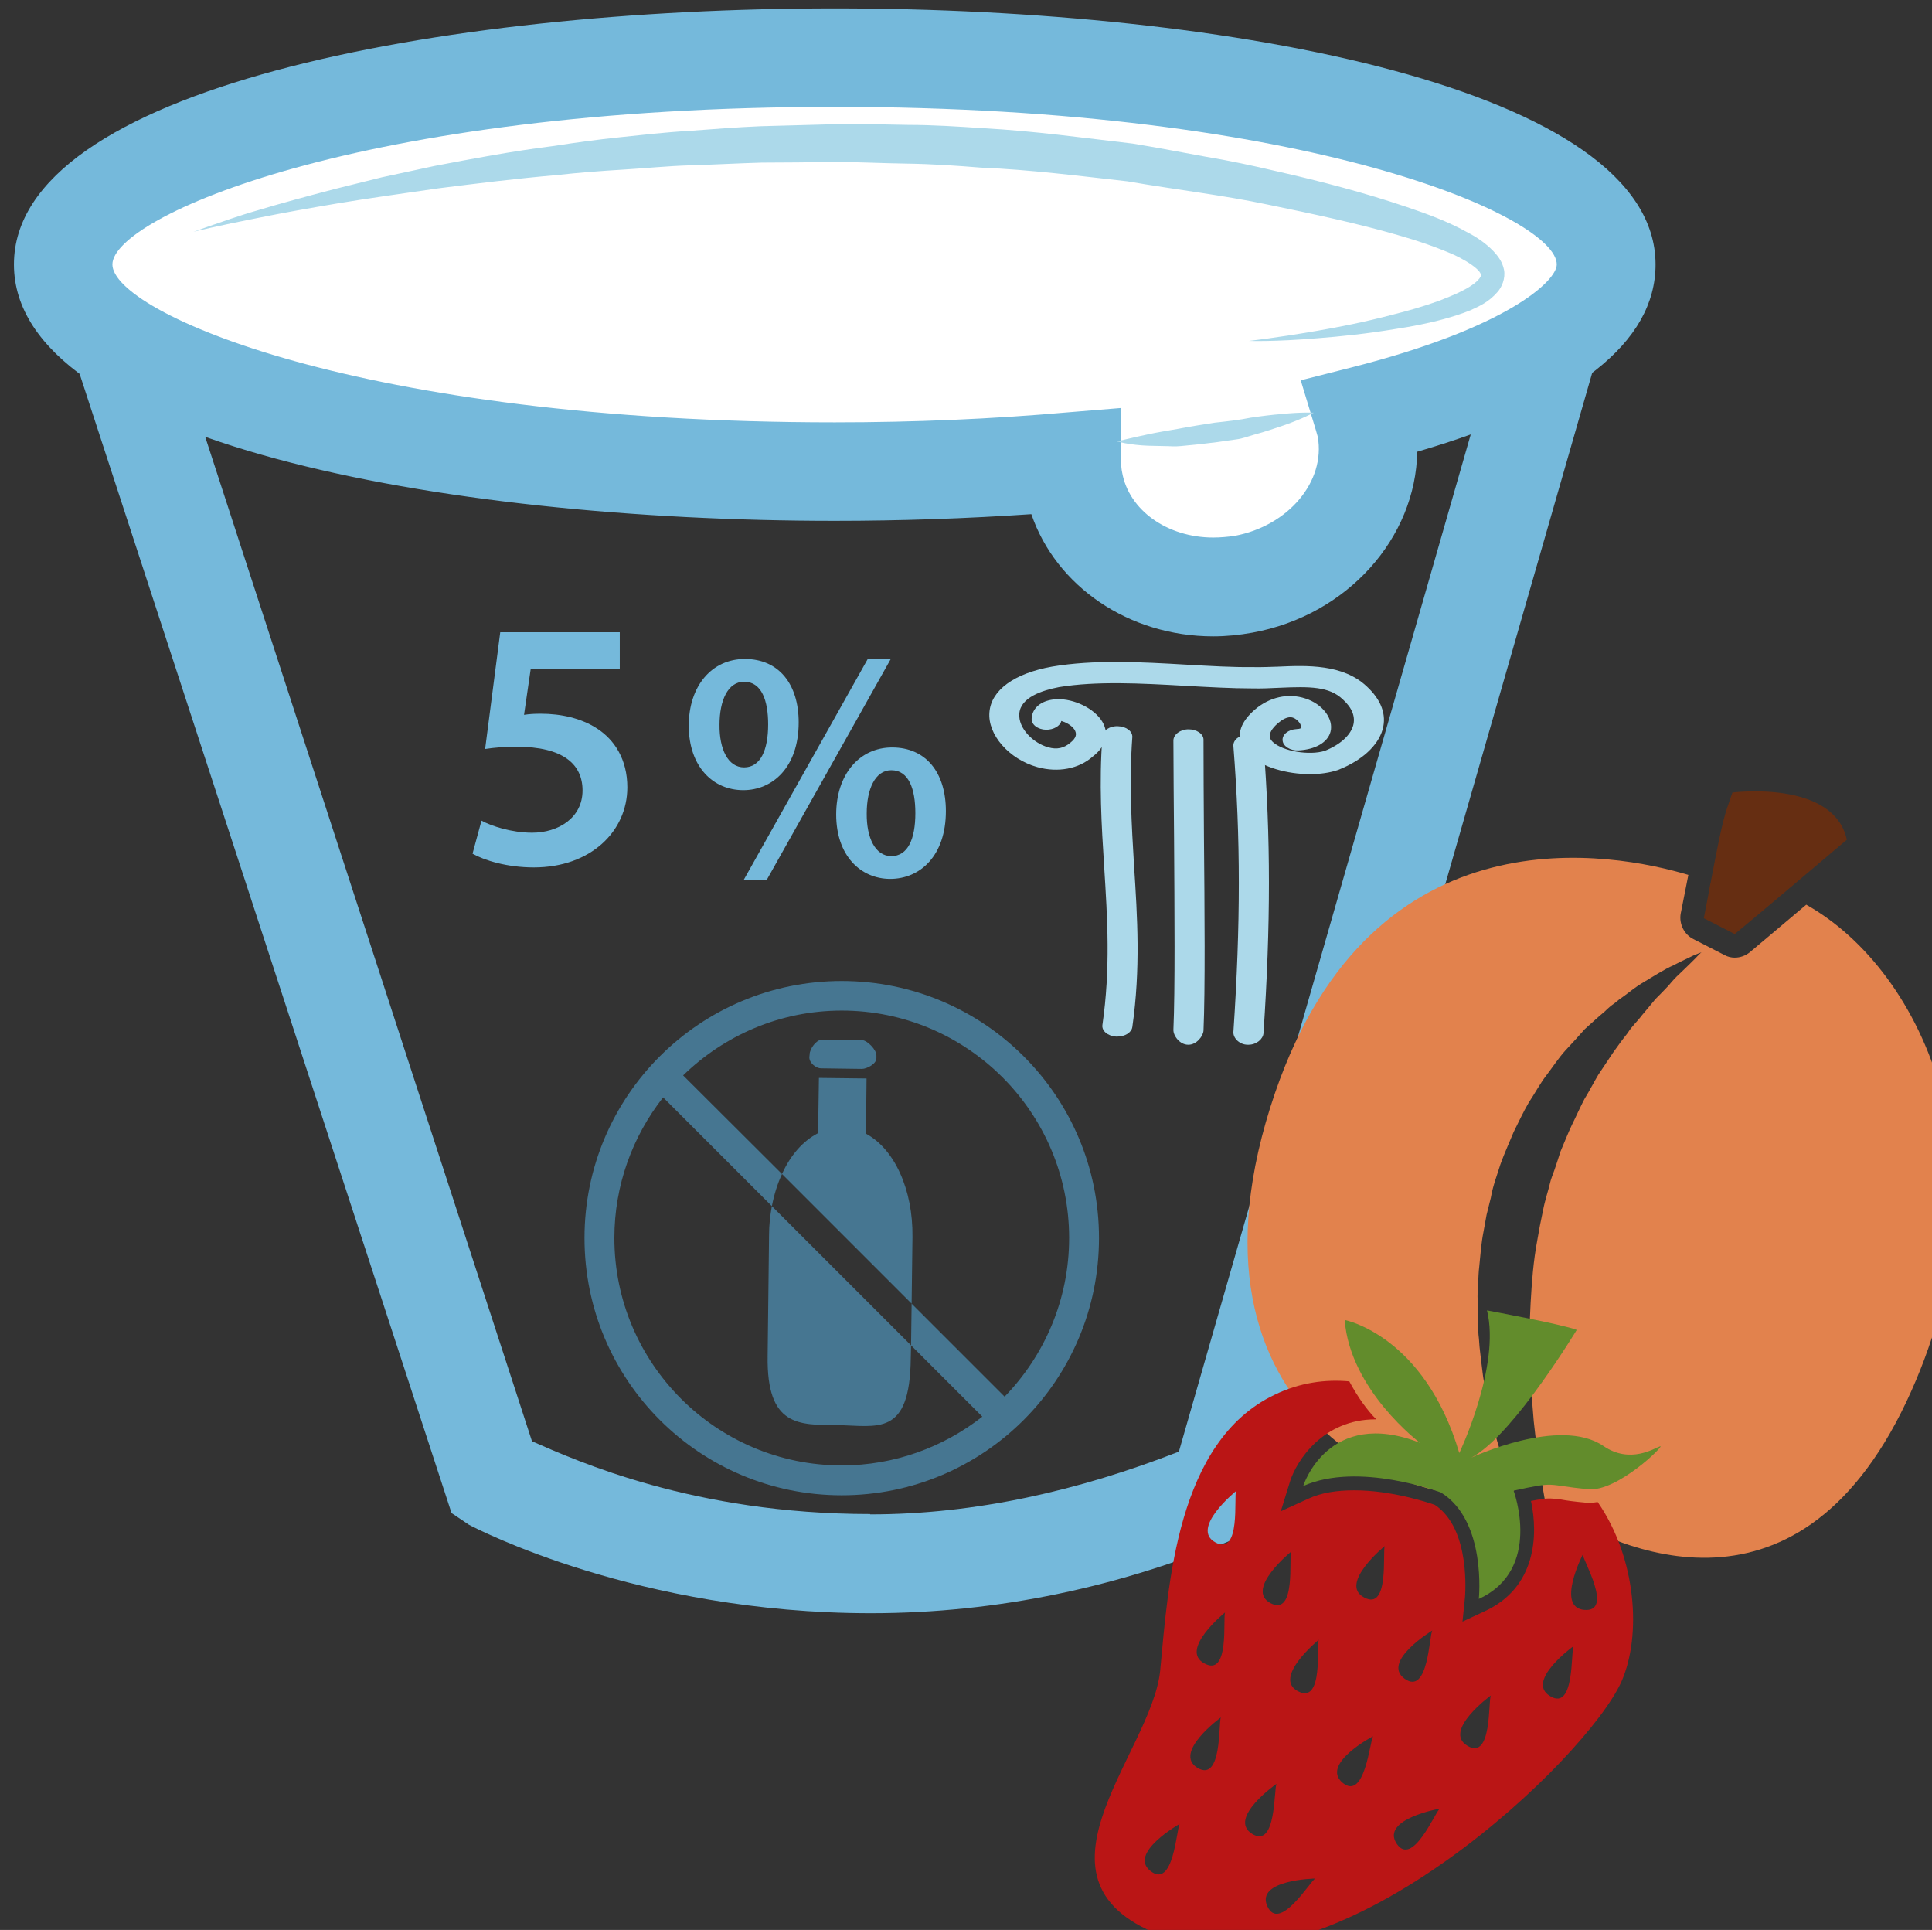
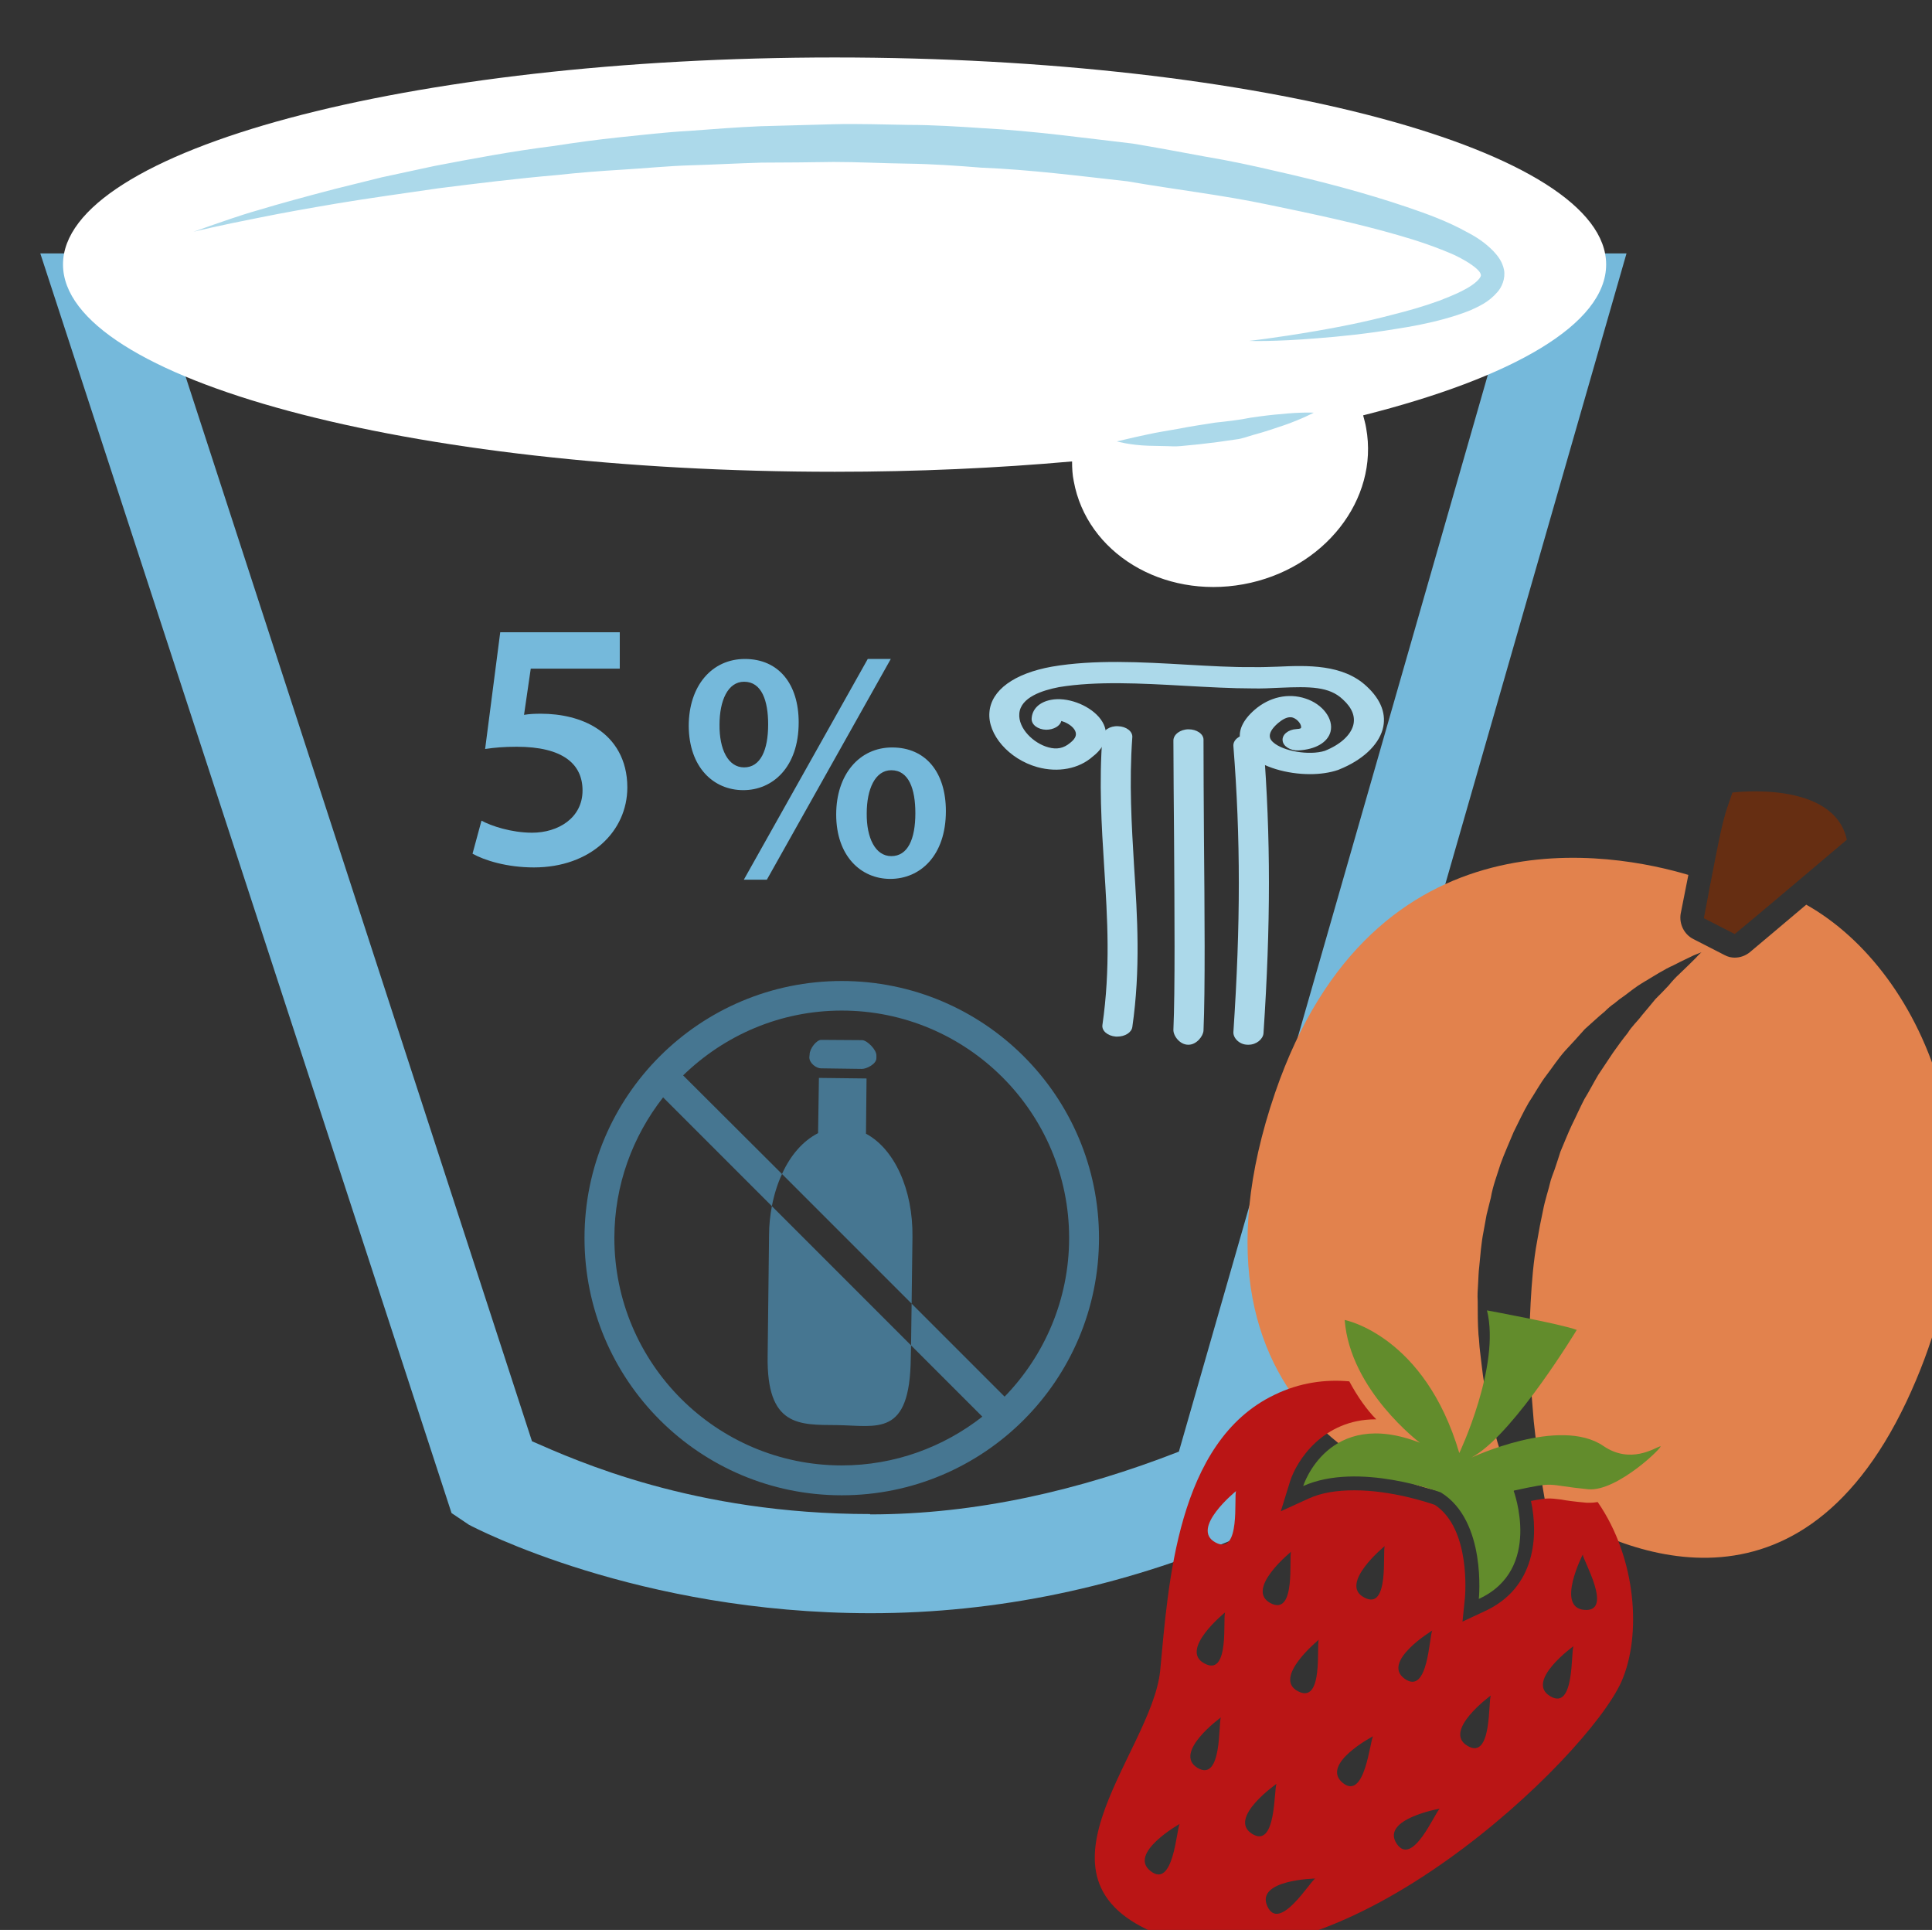
<svg xmlns="http://www.w3.org/2000/svg" xmlns:ns1="http://sodipodi.sourceforge.net/DTD/sodipodi-0.dtd" xmlns:ns2="http://www.inkscape.org/namespaces/inkscape" width="386.854mm" height="386.384mm" viewBox="0 0 386.854 386.384" version="1.1" id="svg8" ns1:docname="Jogurt řecký ovocný 5% bez laktózy.svg" ns2:version="0.92.4 (5da689c313, 2019-01-14)">
  <rect x="0" y="0" width="386.854" height="386.384" fill="#333333" stroke="none" />
  <defs id="defs2">
    <style type="text/css" id="style2">
    .fil3 {fill:#053749;fill-rule:nonzero}
    .fil6 {fill:#C0C3C4;fill-rule:nonzero}
    .fil2 {fill:#EFD4AF;fill-rule:nonzero}
    .fil1 {fill:#F4D398;fill-rule:nonzero}
    .fil4 {fill:#F4E6D0;fill-rule:nonzero}
    .fil0 {fill:#F9E4B9;fill-rule:nonzero}
    .fil5 {fill:white;fill-rule:nonzero}
   </style>
    <style type="text/css" id="style2-1">
    .fil5 {fill:#053749;fill-rule:nonzero}
    .fil2 {fill:#E8D5C5;fill-rule:nonzero}
    .fil1 {fill:#F4E2CE;fill-rule:nonzero}
    .fil4 {fill:#F4E6D0;fill-rule:nonzero}
    .fil3 {fill:#F9EEE4;fill-rule:nonzero}
    .fil0 {fill:#F9EFE5;fill-rule:nonzero}
    .fil6 {fill:white;fill-rule:nonzero}
   </style>
    <style type="text/css" id="style2-3">
    .fil3 {fill:#053749;fill-rule:nonzero}
    .fil6 {fill:#C0C3C4;fill-rule:nonzero}
    .fil2 {fill:#EFD4AF;fill-rule:nonzero}
    .fil1 {fill:#F4D398;fill-rule:nonzero}
    .fil4 {fill:#F4E6D0;fill-rule:nonzero}
    .fil0 {fill:#F9E4B9;fill-rule:nonzero}
    .fil5 {fill:white;fill-rule:nonzero}
   </style>
    <style type="text/css" id="style2-8">
    .fil1 {fill:#467691;fill-rule:nonzero}
    .fil0 {fill:white;fill-rule:nonzero}
   </style>
    <style type="text/css" id="style2-9">
    .fil1 {fill:#467691;fill-rule:nonzero}
    .fil2 {fill:#70A3BA;fill-rule:nonzero}
    .fil0 {fill:white;fill-rule:nonzero}
   </style>
    <style type="text/css" id="style2-97">
    .fil1 {fill:#628C2C;fill-rule:nonzero}
    .fil3 {fill:#A31313;fill-rule:nonzero}
    .fil0 {fill:firebrick;fill-rule:nonzero}
    .fil2 {fill:#B51515;fill-rule:nonzero}
   </style>
    <style type="text/css" id="style2-2">
    .str0 {stroke:white;stroke-width:70.56}
    .fil7 {fill:#FEFEFE}
    .fil3 {fill:#218935;fill-rule:nonzero}
    .fil9 {fill:#628C2C;fill-rule:nonzero}
    .fil5 {fill:#662E12;fill-rule:nonzero}
    .fil1 {fill:#67B2B5;fill-rule:nonzero}
    .fil2 {fill:#6DA19F;fill-rule:nonzero}
    .fil8 {fill:#BA1515;fill-rule:nonzero}
    .fil6 {fill:#E2824D;fill-rule:nonzero}
    .fil4 {fill:#F4A931;fill-rule:nonzero}
    .fil0 {fill:white;fill-rule:nonzero}
   </style>
    <style type="text/css" id="style2-27">
    .fil1 {fill:#75B9DB;fill-rule:nonzero}
    .fil2 {fill:#ACD9EA;fill-rule:nonzero}
    .fil0 {fill:white;fill-rule:nonzero}
   </style>
    <style type="text/css" id="style2-4">
    .fil1 {fill:#75B9DB;fill-rule:nonzero}
    .fil2 {fill:#ACD9EA;fill-rule:nonzero}
    .fil0 {fill:white;fill-rule:nonzero}
   </style>
    <style type="text/css" id="style2-7">
    .fil2 {fill:black;fill-rule:nonzero}
    .fil4 {fill:#053749;fill-rule:nonzero}
    .fil1 {fill:#467691;fill-rule:nonzero}
    .fil3 {fill:#EFD4AF;fill-rule:nonzero}
    .fil5 {fill:#F4E6D0;fill-rule:nonzero}
    .fil0 {fill:white;fill-rule:nonzero}
   </style>
    <style type="text/css" id="style2-8-8">
    .fil1 {fill:#467691;fill-rule:nonzero}
    .fil2 {fill:#70A3BA;fill-rule:nonzero}
    .fil0 {fill:white;fill-rule:nonzero}
   </style>
    <style type="text/css" id="style2-14">
    .fil2 {fill:black;fill-rule:nonzero}
    .fil1 {fill:#467691;fill-rule:nonzero}
    .fil6 {fill:#CCCCCC;fill-rule:nonzero}
    .fil8 {fill:#CEBCAA;fill-rule:nonzero}
    .fil3 {fill:#E0D2C1;fill-rule:nonzero}
    .fil4 {fill:#EDDECE;fill-rule:nonzero}
    .fil7 {fill:#F4E9E1;fill-rule:nonzero}
    .fil0 {fill:white;fill-rule:nonzero}
    .fil5 {fill:white;fill-rule:nonzero}
   </style>
    <style type="text/css" id="style2-0">
    .fil2 {fill:black;fill-rule:nonzero}
    .fil1 {fill:#467691;fill-rule:nonzero}
    .fil6 {fill:#CCCCCC;fill-rule:nonzero}
    .fil8 {fill:#CEBCAA;fill-rule:nonzero}
    .fil3 {fill:#E0D2C1;fill-rule:nonzero}
    .fil4 {fill:#EDDECE;fill-rule:nonzero}
    .fil7 {fill:#F4E9E1;fill-rule:nonzero}
    .fil0 {fill:white;fill-rule:nonzero}
    .fil5 {fill:white;fill-rule:nonzero}
   </style>
    <style type="text/css" id="style2-81">
    .fil1 {fill:#628C2C;fill-rule:nonzero}
    .fil3 {fill:#A31313;fill-rule:nonzero}
    .fil0 {fill:firebrick;fill-rule:nonzero}
    .fil2 {fill:#B51515;fill-rule:nonzero}
   </style>
    <style type="text/css" id="style2-2-3">
    .str0 {stroke:white;stroke-width:70.56}
    .fil7 {fill:#FEFEFE}
    .fil3 {fill:#218935;fill-rule:nonzero}
    .fil9 {fill:#628C2C;fill-rule:nonzero}
    .fil5 {fill:#662E12;fill-rule:nonzero}
    .fil1 {fill:#67B2B5;fill-rule:nonzero}
    .fil2 {fill:#6DA19F;fill-rule:nonzero}
    .fil8 {fill:#BA1515;fill-rule:nonzero}
    .fil6 {fill:#E2824D;fill-rule:nonzero}
    .fil4 {fill:#F4A931;fill-rule:nonzero}
    .fil0 {fill:white;fill-rule:nonzero}
   </style>
    <style type="text/css" id="style2-27-6">
    .fil1 {fill:#75B9DB;fill-rule:nonzero}
    .fil2 {fill:#ACD9EA;fill-rule:nonzero}
    .fil0 {fill:white;fill-rule:nonzero}
   </style>
    <style type="text/css" id="style2-4-9">
    .fil1 {fill:#75B9DB;fill-rule:nonzero}
    .fil2 {fill:#ACD9EA;fill-rule:nonzero}
    .fil0 {fill:white;fill-rule:nonzero}
   </style>
    <style type="text/css" id="style2-7-4">
    .fil2 {fill:black;fill-rule:nonzero}
    .fil4 {fill:#053749;fill-rule:nonzero}
    .fil1 {fill:#467691;fill-rule:nonzero}
    .fil3 {fill:#EFD4AF;fill-rule:nonzero}
    .fil5 {fill:#F4E6D0;fill-rule:nonzero}
    .fil0 {fill:white;fill-rule:nonzero}
   </style>
    <style type="text/css" id="style2-35">
    .fil1 {fill:#628C2C;fill-rule:nonzero}
    .fil3 {fill:#A31313;fill-rule:nonzero}
    .fil0 {fill:firebrick;fill-rule:nonzero}
    .fil2 {fill:#B51515;fill-rule:nonzero}
   </style>
    <style type="text/css" id="style2-2-1">
    .str0 {stroke:white;stroke-width:70.56}
    .fil7 {fill:#FEFEFE}
    .fil3 {fill:#218935;fill-rule:nonzero}
    .fil9 {fill:#628C2C;fill-rule:nonzero}
    .fil5 {fill:#662E12;fill-rule:nonzero}
    .fil1 {fill:#67B2B5;fill-rule:nonzero}
    .fil2 {fill:#6DA19F;fill-rule:nonzero}
    .fil8 {fill:#BA1515;fill-rule:nonzero}
    .fil6 {fill:#E2824D;fill-rule:nonzero}
    .fil4 {fill:#F4A931;fill-rule:nonzero}
    .fil0 {fill:white;fill-rule:nonzero}
   </style>
    <style type="text/css" id="style2-27-4">
    .fil1 {fill:#75B9DB;fill-rule:nonzero}
    .fil2 {fill:#ACD9EA;fill-rule:nonzero}
    .fil0 {fill:white;fill-rule:nonzero}
   </style>
    <style type="text/css" id="style2-4-96">
    .fil1 {fill:#75B9DB;fill-rule:nonzero}
    .fil2 {fill:#ACD9EA;fill-rule:nonzero}
    .fil0 {fill:white;fill-rule:nonzero}
   </style>
    <style type="text/css" id="style2-7-1">
    .fil2 {fill:black;fill-rule:nonzero}
    .fil4 {fill:#053749;fill-rule:nonzero}
    .fil1 {fill:#467691;fill-rule:nonzero}
    .fil3 {fill:#EFD4AF;fill-rule:nonzero}
    .fil5 {fill:#F4E6D0;fill-rule:nonzero}
    .fil0 {fill:white;fill-rule:nonzero}
   </style>
    <style type="text/css" id="style2-05">
    .fil1 {fill:#628C2C;fill-rule:nonzero}
    .fil3 {fill:#A31313;fill-rule:nonzero}
    .fil0 {fill:firebrick;fill-rule:nonzero}
    .fil2 {fill:#B51515;fill-rule:nonzero}
   </style>
    <style type="text/css" id="style2-2-0">
    .str0 {stroke:white;stroke-width:70.56}
    .fil7 {fill:#FEFEFE}
    .fil3 {fill:#218935;fill-rule:nonzero}
    .fil9 {fill:#628C2C;fill-rule:nonzero}
    .fil5 {fill:#662E12;fill-rule:nonzero}
    .fil1 {fill:#67B2B5;fill-rule:nonzero}
    .fil2 {fill:#6DA19F;fill-rule:nonzero}
    .fil8 {fill:#BA1515;fill-rule:nonzero}
    .fil6 {fill:#E2824D;fill-rule:nonzero}
    .fil4 {fill:#F4A931;fill-rule:nonzero}
    .fil0 {fill:white;fill-rule:nonzero}
   </style>
    <style type="text/css" id="style2-27-9">
    .fil1 {fill:#75B9DB;fill-rule:nonzero}
    .fil2 {fill:#ACD9EA;fill-rule:nonzero}
    .fil0 {fill:white;fill-rule:nonzero}
   </style>
    <style type="text/css" id="style2-99">
   
    .fil1 {fill:#75B9DB;fill-rule:nonzero}
    .fil2 {fill:#ACD9EA;fill-rule:nonzero}
    .fil0 {fill:white;fill-rule:nonzero}
   
  </style>
  </defs>
  <ns1:namedview id="base" pagecolor="#ffffff" bordercolor="#666666" borderopacity="1.0" ns2:pageopacity="0.0" ns2:pageshadow="2" ns2:zoom="0.175" ns2:cx="1923.1746" ns2:cy="-296.977" ns2:document-units="mm" ns2:current-layer="Vrstva_x0020_1-3" showgrid="false" ns2:window-width="1920" ns2:window-height="1001" ns2:window-x="-9" ns2:window-y="-9" ns2:window-maximized="1" />
  <g ns2:label="Vrstva 1" ns2:groupmode="layer" id="layer1" transform="translate(53.576,-242.147)">
    <g ns2:label="Vrstva 1" ns2:groupmode="layer" transform="matrix(0.265,0,0,0.265,-123.946,436.536)" id="layer1-0">
      <g ns2:label="Vrstva 1" ns2:groupmode="layer" transform="matrix(0.641,0,0,0.641,1061.29,389.738)" id="layer1-5">
        <g ns2:label="Vrstva 1" ns2:groupmode="layer" transform="matrix(1.251,0,0,1.251,-3056.79,110.074)" id="layer1-1">
          <g transform="matrix(0.265,0,0,0.265,-2591.36,-3806.71)" id="Vrstva_x0020_1">
            <g transform="translate(-4920.53,-4902.27)" id="Vrstva_x0020_1_0">
              <g ns2:label="Vrstva 1" ns2:groupmode="layer" transform="matrix(3.72,0,0,3.72,27652.9,19607.2)" id="layer1-9">
                <g ns2:label="Vrstva 1" ns2:groupmode="layer" transform="matrix(1.204,0,0,1.204,-2393.6,-42.755)" id="layer1-3">
                  <g transform="matrix(0.265,0,0,0.265,-2591.36,-3806.71)" id="Vrstva_x0020_1-83">
                    <g transform="translate(-4920.53,-4902.27)" id="Vrstva_x0020_1-2">
                      <g transform="translate(7901.91,2604.53)" id="Vrstva_x0020_1-1">
                        <path ns2:connector-curvature="0" d="m 9593,16094 c 133,58 484,218 1013,218 v 1 c 317,0 628,-72 925,-188 l 949,-3307 H 8527 Z m 1015,515 v 0 c -698,0 -1183,-254 -1204,-265 l -52,-35 -1232,-3773 h 4752 l -1096,3814 -65,31 c -352,149 -723,228 -1103,228 z" style="fill:#75b9db;fill-rule:nonzero" id="path9" class="fil1" />
                        <path ns2:connector-curvature="0" d="m 12811,12569 c 0,-342 -1035,-620 -2311,-620 -1277,0 -2312,278 -2312,620 0,343 1035,621 2312,621 248,0 487,-11 711,-31 0,20 1,40 5,59 39,215 266,353 508,309 242,-44 407,-254 368,-468 -2,-13 -6,-26 -9,-38 448,-113 728,-273 728,-452 z" style="fill:#ffffff;fill-rule:nonzero" id="path11-0-9" class="fil0" />
-                         <path ns2:connector-curvature="0" d="m 11357,12999 1,160 c 0,13 1,24 3,33 20,113 135,195 273,195 21,0 43,-2 64,-5 161,-30 273,-163 249,-297 -2,-7 -4,-14 -6,-21 l -45,-148 150,-38 c 467,-118 617,-259 617,-309 0,-141 -736,-472 -2163,-472 -1428,0 -2164,331 -2164,472 0,142 736,473 2164,473 237,0 472,-10 698,-30 z m 277,684 v 0 c -253,0 -471,-150 -545,-366 -192,13 -390,20 -589,20 -1185,0 -2459,-240 -2459,-768 0,-527 1274,-767 2459,-767 1184,0 2459,240 2459,767 0,234 -240,423 -714,561 -4,257 -208,490 -494,542 -39,7 -78,11 -117,11 z" style="fill:#75b9db;fill-rule:nonzero" id="path13-6" class="fil1" />
                        <path ns2:connector-curvature="0" d="m 8579,12471 c 0,0 1506,-476 3117,-155 1612,321 240,476 45,482 z" style="fill:#ffffff;fill-rule:nonzero" id="path15-2" class="fil0" />
                        <path ns2:connector-curvature="0" d="m 8579,12471 c 0,0 18,-6 51,-18 33,-11 81,-29 144,-47 63,-19 140,-40 228,-63 44,-11 92,-23 141,-35 50,-11 103,-22 158,-34 110,-21 230,-44 358,-60 64,-10 130,-19 197,-26 68,-7 136,-15 207,-19 70,-5 141,-11 214,-14 72,-2 146,-4 220,-6 74,-2 149,1 224,2 74,0 150,5 225,10 150,8 300,29 447,46 73,12 146,26 217,39 72,12 142,27 210,43 138,31 270,66 394,108 62,21 122,43 178,74 29,15 56,32 82,59 12,13 26,30 31,55 5,26 -7,53 -20,67 -26,30 -54,42 -80,54 -27,11 -53,19 -78,26 -51,14 -99,23 -145,30 -90,15 -170,23 -235,28 -131,11 -206,8 -206,8 0,0 75,-8 203,-30 64,-11 142,-26 229,-49 44,-11 90,-24 137,-41 23,-9 46,-18 68,-29 22,-11 44,-25 54,-39 5,-7 4,-9 3,-12 0,-3 -5,-10 -13,-17 -16,-14 -40,-28 -65,-40 -52,-23 -110,-43 -170,-60 -121,-35 -252,-63 -388,-91 -137,-29 -278,-45 -422,-70 -144,-16 -291,-35 -439,-41 -74,-6 -147,-11 -221,-12 -74,-1 -147,-5 -220,-5 -73,1 -145,2 -216,2 -72,2 -142,6 -212,8 -69,2 -137,9 -204,13 -67,4 -132,9 -195,16 -127,11 -247,26 -358,40 -110,16 -211,30 -301,45 -89,15 -167,29 -231,42 -128,25 -201,43 -201,43 z" style="fill:#acd9ea;fill-rule:nonzero" id="path17-0-1" class="fil2" />
-                         <path ns2:connector-curvature="0" d="m 11345,13099 c 0,0 275,0 590,-86 z" style="fill:#ffffff;fill-rule:nonzero" id="path19-9" class="fil0" />
                        <path ns2:connector-curvature="0" d="m 11345,13099 c 0,0 10,-2 26,-6 16,-4 39,-9 67,-15 27,-6 59,-11 93,-17 34,-7 71,-12 107,-18 37,-4 74,-8 108,-15 34,-5 66,-9 94,-11 56,-6 95,-4 95,-4 0,0 -33,18 -87,37 -27,9 -58,20 -92,29 -18,5 -35,12 -53,14 -19,3 -38,5 -56,8 -38,5 -75,9 -110,12 -18,2 -35,0 -52,0 -16,0 -32,-1 -46,-1 -56,-2 -94,-13 -94,-13 z" style="fill:#acd9ea;fill-rule:nonzero" id="path21-0" class="fil2" />
                        <path ns2:connector-curvature="0" d="m 11346.7,14881.8 c -1.975,0 -3.291,0 -4.609,0 -25.018,-1.975 -42.796,-17.776 -40.162,-34.895 24.361,-169.206 15.144,-316.687 5.268,-473.385 -7.902,-123.778 -15.803,-251.505 -5.268,-391.086 1.318,-17.776 22.386,-31.603 46.746,-30.286 25.02,0.659 44.113,15.802 42.796,32.92 -9.876,136.947 -1.976,263.357 5.267,385.818 9.876,151.431 19.752,308.787 -5.267,482.603 -2.634,16.459 -22.385,28.311 -44.771,28.311 z" style="fill:#acd9ea;fill-rule:nonzero;stroke-width:0.658" id="path23-7" class="fil2" />
                        <path ns2:connector-curvature="0" d="m 11560,14906.2 h -1.317 c -25.018,0 -44.769,-26.995 -44.111,-44.771 5.266,-120.486 3.292,-353.558 1.974,-573.462 -0.658,-104.026 -1.974,-208.052 -1.974,-292.984 0,-17.777 20.41,-33.578 45.428,-33.578 24.362,0 44.772,13.827 44.772,30.944 0,84.932 0.658,185.667 1.317,289.694 1.975,220.562 3.949,459.559 -1.317,581.361 -0.659,17.118 -21.069,42.796 -44.772,42.796 z" style="fill:#acd9ea;fill-rule:nonzero;stroke-width:0.658" id="path25-9" class="fil2" />
                        <path ns2:connector-curvature="0" d="m 11739.7,14906.2 h -2.634 c -24.36,0 -43.454,-19.753 -42.795,-37.529 21.727,-323.929 21.727,-581.361 0,-857.228 -1.317,-17.777 17.777,-33.579 42.795,-34.895 25.02,0 46.088,12.51 47.405,29.627 21.727,277.843 21.727,539.883 0,865.788 -1.317,17.118 -21.069,34.237 -44.771,34.237 z" style="fill:#acd9ea;fill-rule:nonzero;stroke-width:0.658" id="path27-3" class="fil2" />
                        <path ns2:connector-curvature="0" d="m 11923.4,14095.7 c -68.473,0 -142.212,-21.07 -180.4,-55.965 -21.068,-19.094 -61.23,-70.448 15.143,-136.946 44.113,-38.186 100.735,-50.695 152.089,-33.578 51.355,16.46 84.933,61.23 75.057,99.418 -8.559,32.261 -45.43,53.33 -96.125,55.964 -24.361,1.316 -46.088,-12.51 -47.404,-29.628 -1.976,-17.777 17.118,-32.92 41.478,-34.238 12.51,-0.657 13.168,-2.632 13.827,-3.95 1.975,-8.558 -9.219,-25.018 -24.361,-30.285 -15.801,-5.267 -32.92,6.583 -44.771,16.459 -39.504,34.237 -21.069,51.355 -14.485,57.281 29.628,26.993 108.636,40.162 154.722,25.677 46.088,-18.435 76.374,-46.088 84.934,-75.715 7.241,-26.336 -2.634,-52.672 -30.944,-78.349 -40.821,-38.845 -98.102,-38.845 -188.959,-34.895 -26.995,1.317 -54.647,2.634 -81.641,1.975 -63.865,0 -131.679,-3.949 -204.103,-7.899 -129.045,-7.243 -263.357,-14.487 -375.284,3.95 -51.355,9.876 -115.219,30.944 -119.17,79.006 -3.949,44.771 42.796,89.541 86.909,101.394 25.677,7.241 46.087,2.632 65.18,-13.169 18.436,-14.485 21.728,-26.993 12.51,-40.82 -9.217,-13.168 -26.994,-21.728 -38.846,-25.019 -3.292,15.144 -23.043,26.336 -45.429,26.336 -25.019,-0.659 -44.111,-15.144 -43.453,-32.92 1.316,-28.97 23.044,-50.038 57.938,-56.622 47.404,-9.217 110.61,13.826 143.529,51.355 33.579,38.844 26.995,83.616 -18.434,118.511 -41.479,36.869 -104.027,48.721 -165.916,31.602 -84.932,-23.703 -149.454,-97.442 -143.529,-164.598 5.267,-65.839 73.74,-115.877 186.984,-136.287 127.069,-21.727 267.966,-13.828 404.254,-5.926 70.447,3.951 136.288,7.901 198.177,7.242 25.018,0.659 49.379,-0.658 75.056,-1.316 86.908,-3.952 194.884,-7.901 265.991,59.255 43.454,40.162 59.914,84.933 47.404,129.045 -13.826,48.063 -61.23,92.175 -130.362,119.828 -0.658,0.658 -1.975,0.658 -3.292,1.317 -25.019,8.559 -53.989,12.51 -84.274,12.51 z" style="fill:#acd9ea;fill-rule:nonzero;stroke-width:0.658" id="path29-4" class="fil2" />
                        <path ns2:connector-curvature="0" d="m 10595.8,14213.4 c -0.774,72.851 25.576,127.877 73.626,127.877 49.601,0 72.077,-51.151 72.077,-128.652 0,-72.076 -19.375,-128.652 -72.077,-128.652 -48.825,0 -73.626,57.351 -73.626,129.427 z m 237.155,-6.976 c 0,134.078 -77.501,203.055 -166.628,203.055 -88.353,0 -161.978,-68.977 -161.978,-192.979 0,-120.128 69.751,-200.729 167.403,-200.729 101.527,0 161.203,75.177 161.203,190.653 z m -605.287,205.38 371.232,-661.088 h 68.976 l -371.232,661.088 z m -72.852,-464.234 c -0.775,73.626 25.576,127.877 73.627,127.877 48.826,0 72.076,-51.151 72.076,-128.653 0,-71.301 -19.375,-127.877 -72.076,-127.877 -48.826,0 -73.627,56.576 -73.627,128.653 z m 237.155,-6.975 c 0,134.852 -78.276,203.054 -165.853,203.054 -89.902,0 -162.754,-68.977 -163.529,-192.204 0,-120.902 69.752,-200.729 168.179,-200.729 101.527,0 161.203,75.176 161.203,189.879 z" style="fill:#75b9db;fill-rule:nonzero;stroke-width:0.775" id="path35" class="fil1" />
                      </g>
                    </g>
                    <g transform="translate(-4920.53,-4902.27)" id="Vrstva_x0020_1_0-1">
                      <g transform="matrix(1.158,0,0,1.158,6611.59,272.416)" id="_541907696-4">
                        <path ns2:connector-curvature="0" d="m 12504,14234 c -22,63 -24,64 -56,231 0,2 0,3 -1,4 -3,18 -7,37 -11,59 -2,10 -4,20 -6,31 l 80,41 c 48,-39 290,-244 290,-244 -34,-156 -296,-122 -296,-122 z" style="fill:#662e12;fill-rule:nonzero" id="path31-0" class="fil5" />
                        <path ns2:connector-curvature="0" d="m 12695,14524 c -62,52 -124,105 -146,123 -11,9 -25,14 -39,14 -9,0 -18,-2 -27,-7 l -80,-41 c -24,-12 -37,-39 -33,-65 8,-39 14,-72 20,-101 -188,-56 -813,-181 -1069,563 -292,852 390,1105 617,1030 -3,-8 -6,-17 -9,-26 -15,-41 -30,-87 -43,-136 -7,-24 -11,-50 -17,-76 -5,-26 -10,-53 -13,-81 -2,-14 -3,-27 -5,-42 -2,-14 -2,-28 -4,-43 -2,-28 -2,-57 -2,-87 -1,-14 0,-29 1,-44 1,-15 1,-30 3,-45 3,-30 5,-60 11,-90 l 8,-44 11,-44 c 5,-30 16,-58 25,-87 10,-28 23,-56 34,-83 13,-26 25,-52 39,-76 16,-24 29,-49 46,-71 16,-21 31,-44 48,-63 18,-19 35,-38 51,-56 18,-16 35,-32 52,-46 8,-8 16,-15 25,-21 8,-7 16,-13 25,-19 16,-12 31,-24 46,-33 32,-19 58,-36 81,-46 23,-12 41,-20 53,-26 12,-5 20,-8 20,-8 0,0 -6,5 -15,15 -10,10 -24,24 -42,41 -9,8 -19,19 -28,30 -10,11 -22,23 -34,35 -11,13 -22,27 -35,42 -11,15 -26,28 -37,46 -13,16 -26,34 -38,51 -13,19 -25,38 -38,57 -12,20 -23,42 -36,63 -11,21 -21,44 -32,66 -11,23 -20,47 -30,70 -4,13 -8,25 -12,37 -4,13 -9,24 -13,37 -6,26 -15,51 -20,78 l -8,39 -7,39 c -10,53 -14,107 -17,160 -3,54 -4,106 -2,157 0,26 3,52 4,76 2,25 4,50 6,74 5,47 11,92 17,133 5,30 9,57 14,82 167,110 643,347 933,-265 281,-595 47,-1114 -259,-1286 z" style="fill:#e2824d;fill-rule:nonzero" id="path33-8" class="fil6" />
                      </g>
                      <g transform="matrix(1.063,0,0,1.063,7746.58,1883.12)" id="_541906976-6">
                        <path ns2:connector-curvature="0" d="m 11548,15836 c -54,0 -93,21 -119,46 19,-2 39,-3 59,-3 131,0 253,46 258,48 l 7,3 c 6,4 12,8 17,12 l -13,-44 -98,-39 c -40,-16 -78,-23 -111,-23 z" style="fill:#ba1515;fill-rule:nonzero" id="path38-2" class="fil8" />
                        <polygon points="11819,15868 11813,15880 11832,15894 " style="fill:#ba1515;fill-rule:nonzero" id="polygon40-4" class="fil8" />
                        <path ns2:connector-curvature="0" d="m 11696,15792 37,28 c -14,-40 -30,-73 -47,-104 -31,-16 -66,-31 -104,-44 53,73 113,119 114,120 z" style="fill:#ba1515;fill-rule:nonzero" id="path42-3" class="fil8" />
                        <path ns2:connector-curvature="0" d="m 11878,16188 c 71,-81 25,-210 23,-216 l -8,-22 -95,-37 -17,37 c 72,63 92,166 97,238 z" style="fill:#ba1515;fill-rule:nonzero" id="path44-9" class="fil8" />
                        <path ns2:connector-curvature="0" d="m 12036,15902 c 15,0 28,2 46,5 7,1 14,2 22,3 -27,-25 -58,-47 -93,-64 -81,13 -158,45 -174,52 l 50,38 -2,-7 43,-9 c 58,-12 84,-18 108,-18 z" style="fill:#ba1515;fill-rule:nonzero" id="path46-9" class="fil8" />
                        <path ns2:connector-curvature="0" d="m 11784,15852 c 0,0 117,-246 78,-402 0,0 212,39 253,55 0,0 -171,283 -287,354 -3,2 -7,4 -10,6 0,0 249,-117 372,-33 76,52 144,6 160,1 16,-6 -120,129 -203,121 -123,-12 -86,-23 -210,4 0,0 83,222 -98,305 0,0 23,-220 -107,-300 0,0 -232,-88 -388,-18 0,0 70,-223 329,-122 0,0 -197,-148 -212,-346 0,0 225,43 323,375 z" style="fill:#628c2c;fill-rule:nonzero" id="path48-5" class="fil9" />
                        <path ns2:connector-curvature="0" d="m 12137,16294 c -82,-6 -5,-156 -5,-156 0,15 87,162 5,156 z m -97,243 c -71,-42 66,-141 66,-141 -8,13 4,184 -66,141 z m -233,140 c -71,-42 66,-142 66,-142 -8,14 4,184 -66,142 z m -200,275 c -44,-69 122,-98 122,-98 -13,9 -77,167 -122,98 z m -91,-693 c -73,-38 58,-145 58,-145 -7,14 14,184 -58,145 z m -61,522 c -63,-53 86,-131 86,-131 -9,13 -23,183 -86,131 z m -126,-258 c -72,-38 59,-145 59,-145 -7,14 14,184 -59,145 z m -86,606 c -34,-75 135,-78 135,-78 -14,7 -101,153 -135,78 z m -43,-204 c -70,-44 69,-141 69,-141 -8,14 0,184 -69,141 z m -103,-821 c -73,-39 58,-145 58,-145 -7,14 14,184 -58,145 z m -31,341 c -73,-38 58,-144 58,-144 -7,14 14,183 -58,144 z m -20,294 c -70,-43 66,-142 66,-142 -7,14 4,184 -66,142 z m -132,291 c -65,-50 82,-133 82,-133 -9,13 -17,184 -82,133 z m 396,-900 c -7,14 15,183 -58,145 -73,-39 58,-145 58,-145 z m 398,222 c -9,14 -11,184 -78,136 -67,-48 78,-136 78,-136 z m 466,-362 c -7,1 -13,2 -20,2 -4,0 -7,0 -11,0 -34,-3 -56,-6 -72,-9 -16,-2 -25,-3 -35,-3 -11,0 -24,2 -50,7 21,97 14,245 -131,311 l -62,29 7,-68 c 0,-3 18,-193 -85,-261 -20,-7 -122,-41 -227,-41 -50,0 -93,7 -128,23 l -79,36 26,-84 c 19,-60 94,-175 241,-175 h 2 c -26,-26 -53,-64 -76,-107 -67,-6 -139,3 -211,38 -276,132 -299,536 -322,777 -24,240 -428,613 42,760 470,148 1161,-512 1258,-729 57,-129 43,-347 -67,-506 z" style="fill:#ba1515;fill-rule:nonzero" id="path50-4" class="fil8" />
                      </g>
                    </g>
                  </g>
                </g>
              </g>
              <g ns2:label="Vrstva 1" ns2:groupmode="layer" transform="matrix(3.541,0,0,3.541,17875.2,18710)" id="layer1-6" />
            </g>
          </g>
          <g transform="matrix(0.341,0,0,0.341,3046.309,-3572.713)" id="Vrstva_x0020_1-3">
            <path d="m -2965.312,7958.585 h -245.978 l -18.564,127.63 c 14.697,-2.321 27.847,-3.094 46.411,-3.094 55.693,0 112.16,12.376 155.477,40.996 47.958,30.941 83.54,85.087 83.54,162.439 0,121.442 -101.331,221.226 -258.355,221.226 -74.258,0 -136.139,-19.338 -169.4,-37.902 l 24.753,-91.275 c 27.073,14.697 82.766,33.261 140.007,33.261 71.164,0 139.233,-40.223 139.233,-116.801 0,-72.711 -54.146,-120.669 -181.777,-120.669 -35.582,0 -61.881,2.321 -87.407,6.188 l 41.77,-322.557 h 330.292 z" style="fill:#75b9db;fill-rule:nonzero;stroke-width:0.774" id="path31" class="fil1" ns2:connector-curvature="0" ns2:transform-center-x="-50.28783" ns2:transform-center-y="30.406603" />
          </g>
        </g>
        <g transform="matrix(0.391,0,0,0.391,-1856.02,-5581.79)" id="Vrstva_x0020_1-0">
          <path ns2:connector-curvature="0" d="m 4182.65,13211.2 1.699,-166.492 -143.556,-1.699 -2.548,166.492 c -45.021,22.935 -83.246,66.256 -108.729,123.169 l 390.745,390.745 2.548,-201.318 c 1.699,-142.707 -54.365,-265.027 -140.159,-310.897 z" style="fill:#467691;fill-rule:nonzero;stroke-width:0.849" id="path21-25" class="fil1" />
          <path ns2:connector-curvature="0" d="m 3890.44,13517 -4.247,364.412 c -3.398,213.211 95.138,207.265 208.114,208.114 123.17,1.699 220.856,37.376 223.404,-202.168 l 0.849,-38.225 -419.626,-419.626 c -5.097,28.032 -8.494,56.913 -8.494,87.493 z" style="fill:#467691;fill-rule:nonzero;stroke-width:0.849" id="path23-4" class="fil1" />
          <path ns2:connector-curvature="0" d="m 4171.6,12929.2 -123.17,-0.85 c -14.441,-0.849 -35.677,26.333 -35.677,44.171 l -0.85,8.495 c 0,17.838 21.236,33.128 34.827,33.128 l 124.019,1.699 c 13.591,0 43.322,-14.441 43.322,-32.279 v -8.494 c 0,-17.839 -28.032,-45.021 -42.472,-45.87 z" style="fill:#467691;fill-rule:nonzero;stroke-width:0.849" id="path25-3" class="fil1" />
          <path ns2:connector-curvature="0" d="m 4600.58,14003.8 -280.317,-280.317 -1.699,125.718 214.91,214.91 c -117.224,91.74 -264.178,146.954 -423.873,146.954 -378.003,0 -685.503,-307.499 -685.503,-685.502 0,-159.696 55.214,-306.65 146.954,-423.874 l 327.886,327.886 c 6.796,-34.827 16.989,-67.956 30.58,-96.837 l -298.155,-297.306 c 124.019,-120.621 292.209,-195.372 478.238,-195.372 378.003,0 685.503,307.499 685.503,685.503 0,186.028 -74.751,355.068 -194.523,478.237 z M 4109.6,12750.9 c -428.121,0 -775.544,346.574 -775.544,774.695 0,428.97 347.423,775.543 775.544,775.543 428.121,0 775.544,-346.573 775.544,-775.543 0,-428.121 -347.423,-774.695 -775.544,-774.695 z" style="fill:#467691;fill-rule:nonzero;stroke-width:0.849" id="path27-0" class="fil1" />
        </g>
      </g>
    </g>
  </g>
</svg>